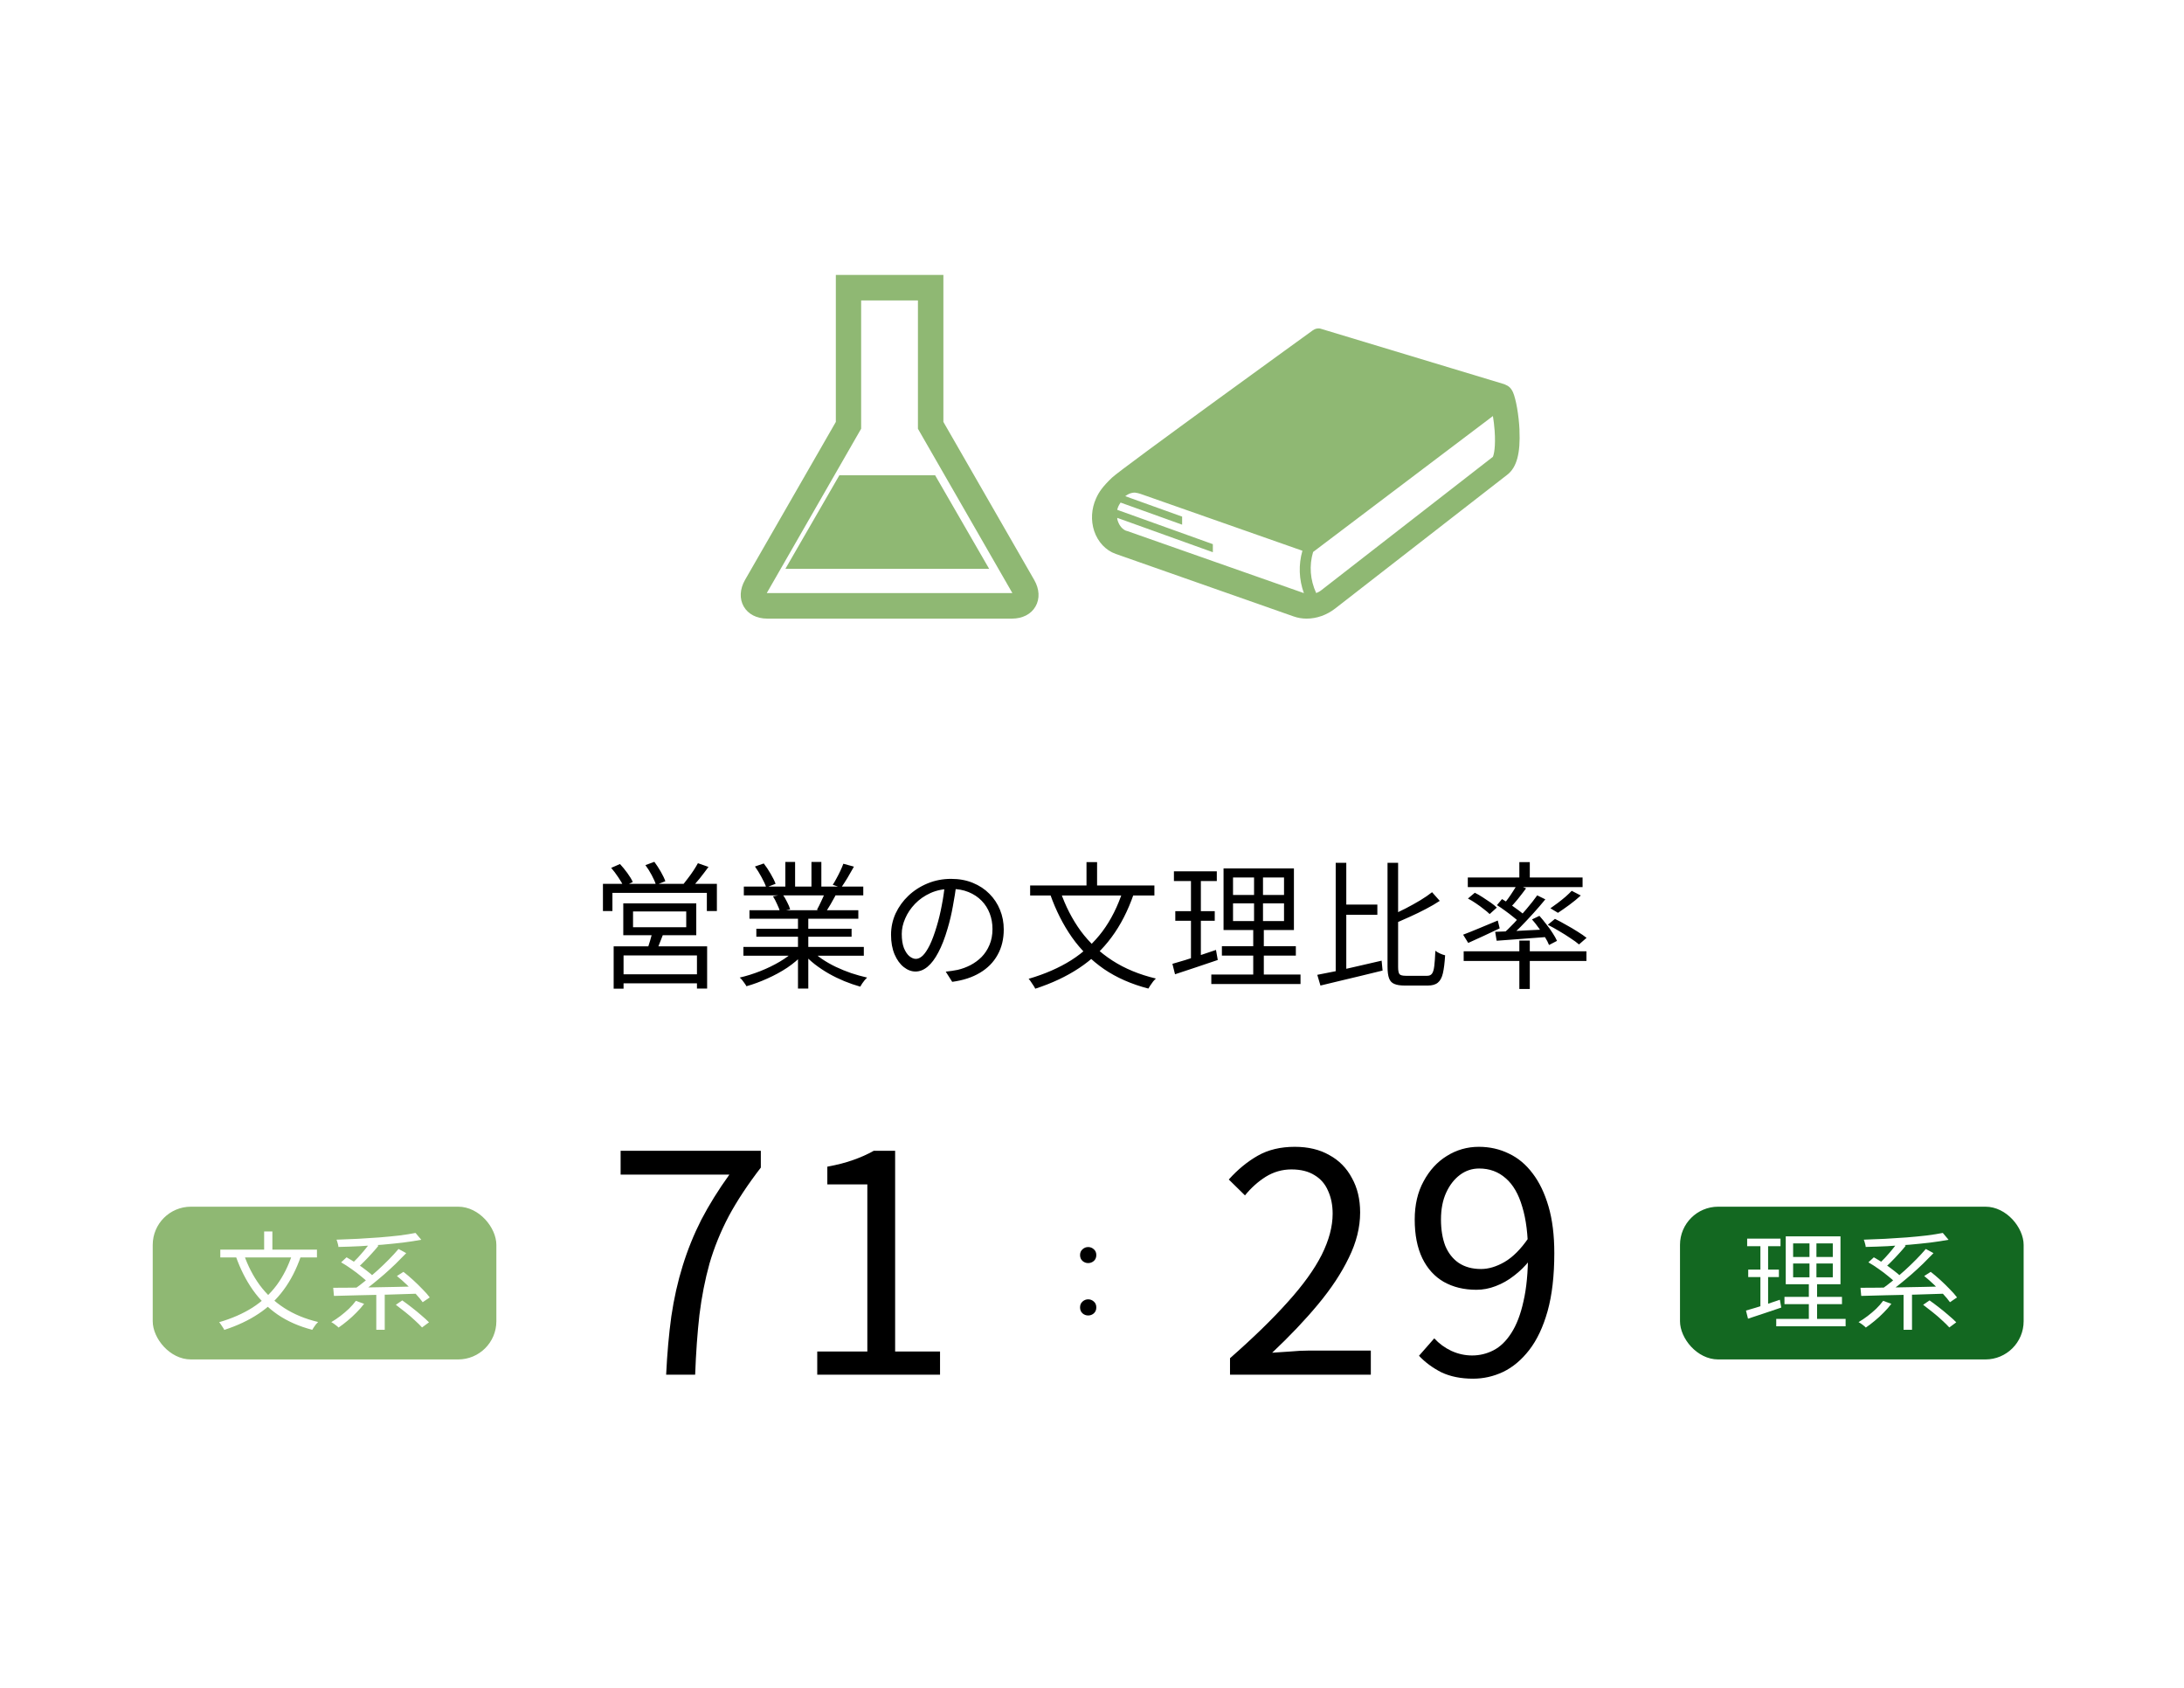
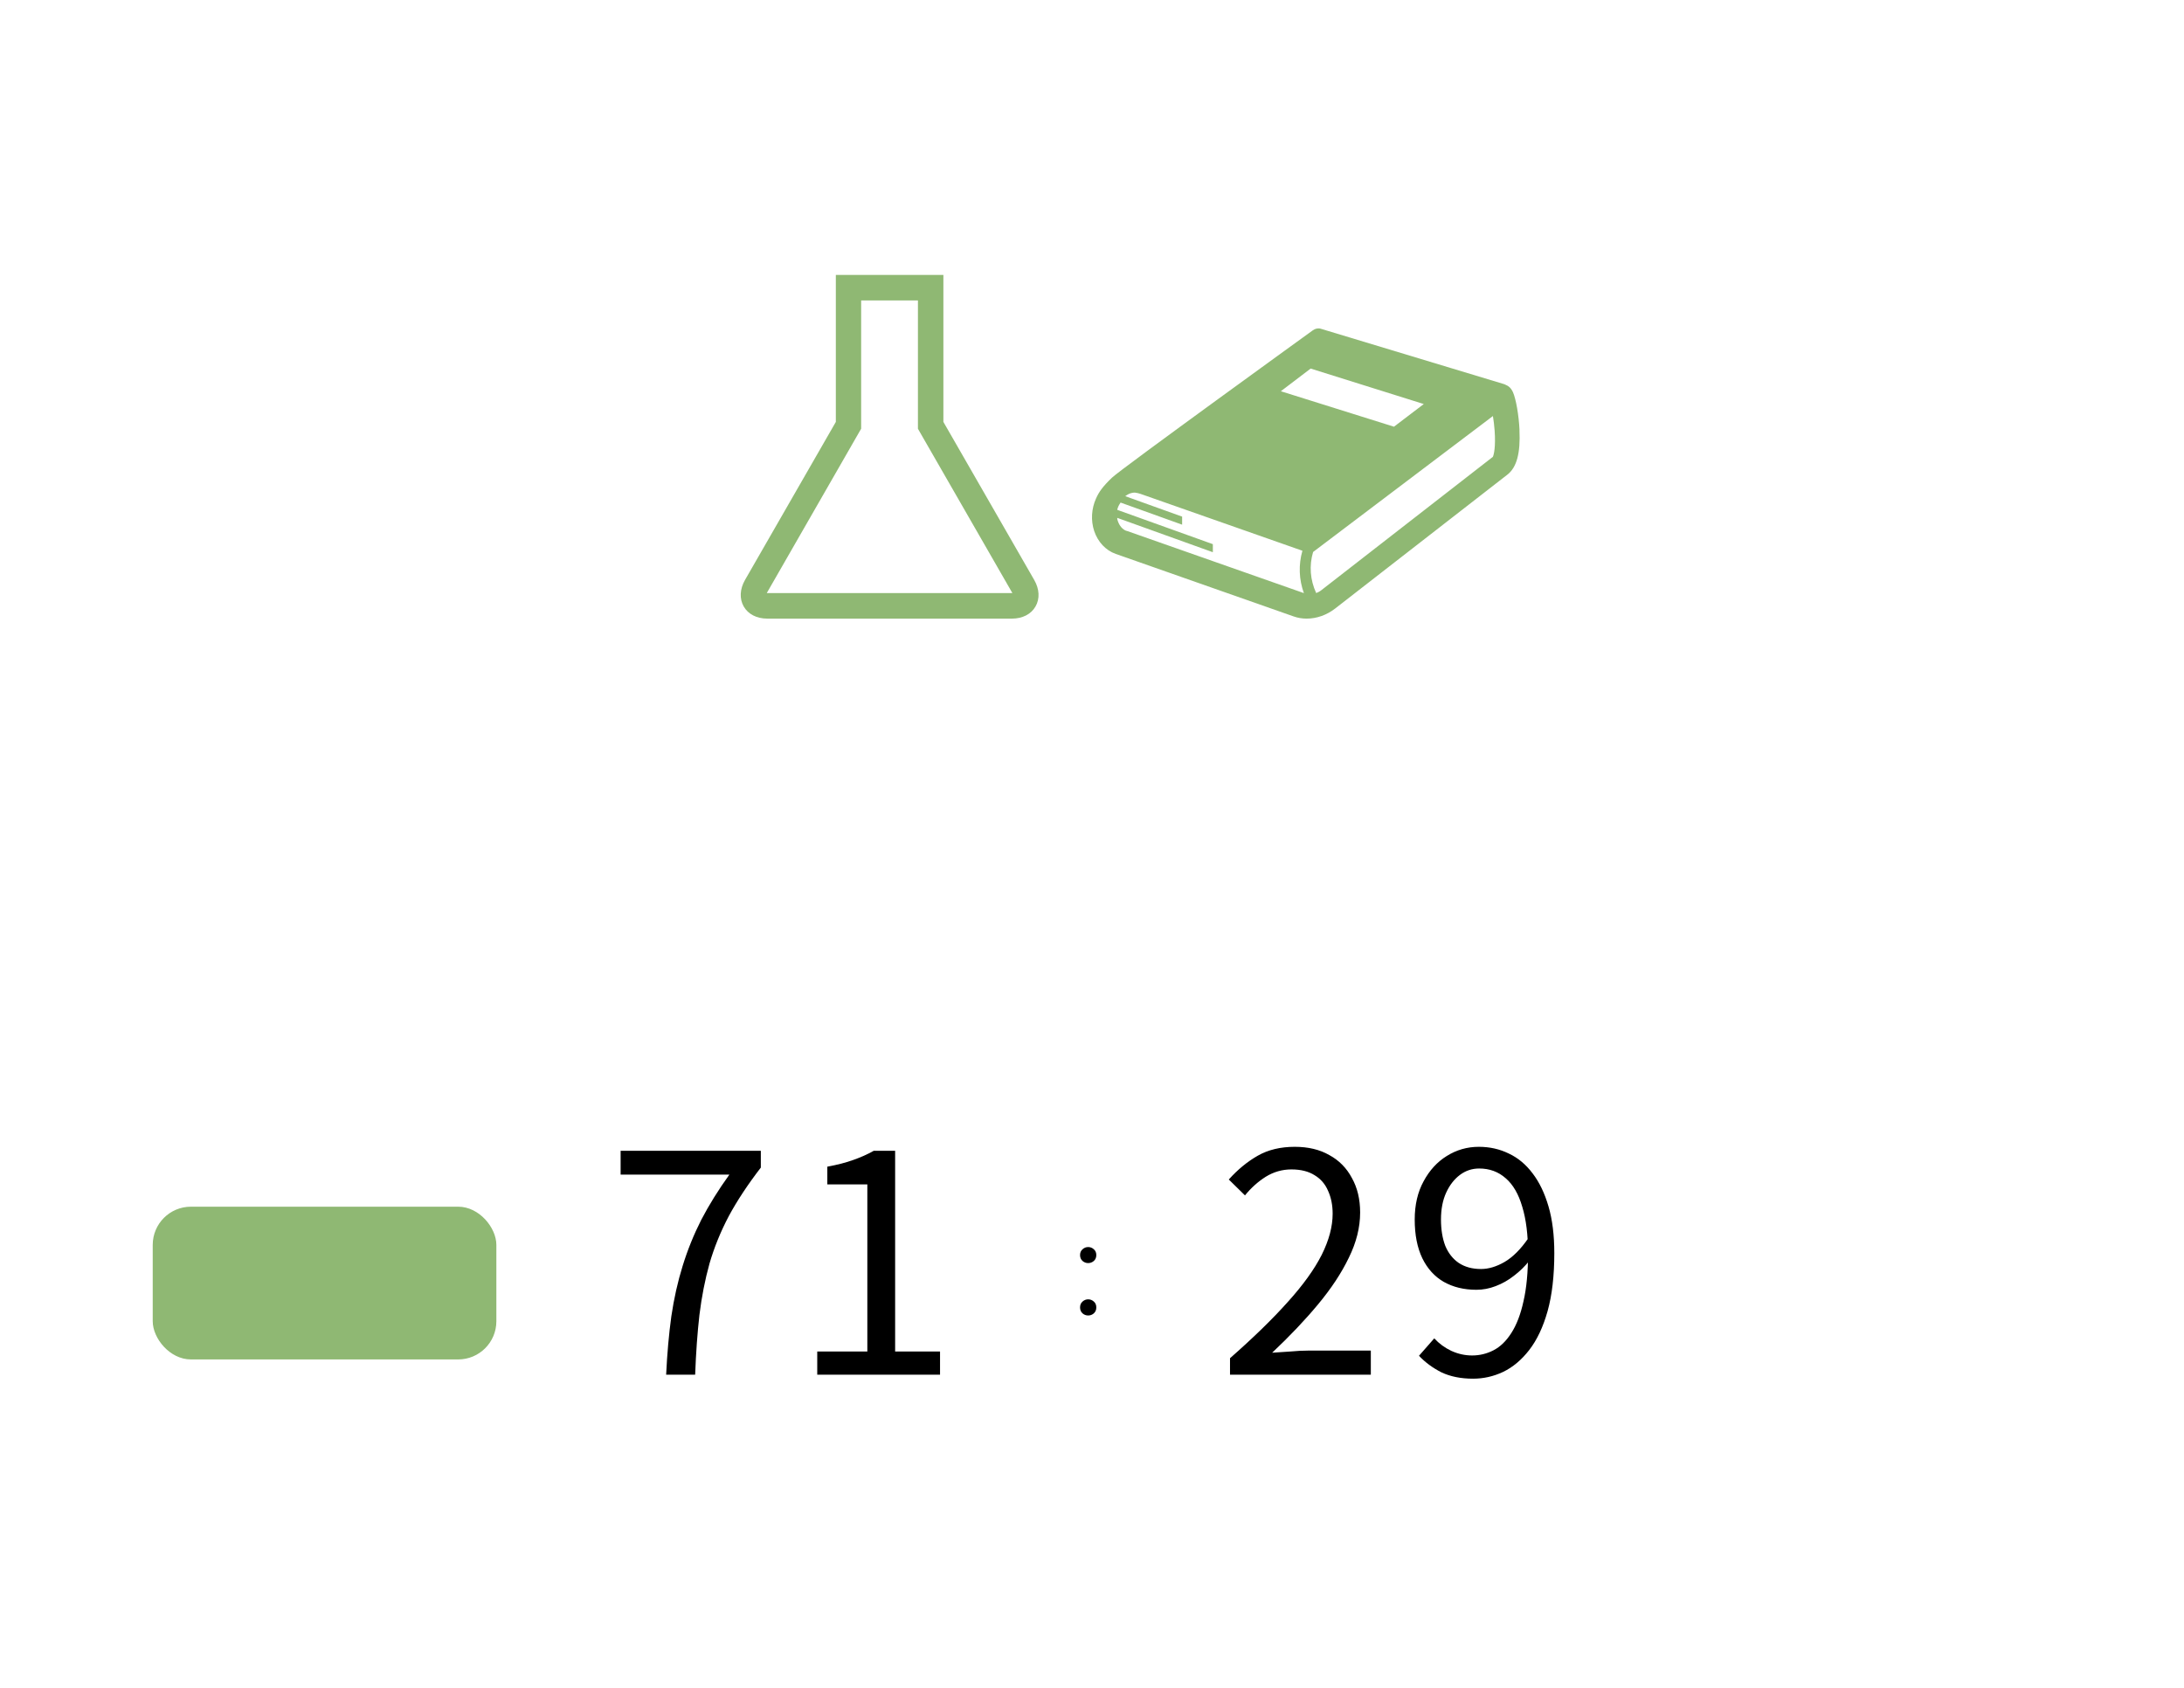
<svg xmlns="http://www.w3.org/2000/svg" width="286" height="221" viewBox="0 0 286 221" fill="none">
  <rect width="286" height="221" fill="white" />
-   <path d="M82.898 119.342V121.412H89.864V119.342H82.898ZM81.62 118.28H91.178V122.456H81.62V118.28ZM85.436 121.952L86.93 122.096C86.762 122.54 86.588 122.984 86.408 123.428C86.24 123.872 86.084 124.256 85.94 124.58L84.752 124.382C84.872 124.034 84.998 123.632 85.13 123.176C85.274 122.708 85.376 122.3 85.436 121.952ZM80.36 123.914H92.6V129.44H91.268V125.102H81.656V129.458H80.36V123.914ZM81.044 127.568H91.862V128.756H81.044V127.568ZM78.956 115.724H93.878V119.288H92.564V116.912H80.198V119.288H78.956V115.724ZM91.394 113.024L92.78 113.51C92.42 114.002 92.036 114.506 91.628 115.022C91.22 115.526 90.836 115.958 90.476 116.318L89.414 115.868C89.63 115.604 89.858 115.31 90.098 114.986C90.35 114.662 90.59 114.326 90.818 113.978C91.046 113.63 91.238 113.312 91.394 113.024ZM80.036 113.636L81.188 113.132C81.512 113.48 81.836 113.876 82.16 114.32C82.484 114.764 82.718 115.154 82.862 115.49L81.656 116.066C81.512 115.73 81.284 115.334 80.972 114.878C80.66 114.41 80.348 113.996 80.036 113.636ZM84.518 113.276L85.688 112.844C85.976 113.228 86.258 113.66 86.534 114.14C86.81 114.62 87.008 115.034 87.128 115.382L85.904 115.868C85.796 115.508 85.61 115.082 85.346 114.59C85.082 114.098 84.806 113.66 84.518 113.276ZM97.352 123.986H113.12V125.138H97.352V123.986ZM97.406 116.084H113.048V117.236H97.406V116.084ZM98.144 119.18H112.4V120.296H98.144V119.18ZM99.044 121.61H111.518V122.654H99.044V121.61ZM104.498 119.702H105.848V129.44H104.498V119.702ZM102.842 112.862H104.12V116.642H102.842V112.862ZM106.262 112.862H107.558V116.57H106.262V112.862ZM104.066 124.454L105.146 124.958C104.594 125.57 103.91 126.152 103.094 126.704C102.278 127.244 101.408 127.718 100.484 128.126C99.56 128.546 98.648 128.882 97.748 129.134C97.688 129.014 97.604 128.882 97.496 128.738C97.4 128.606 97.298 128.468 97.19 128.324C97.082 128.192 96.974 128.084 96.866 128C97.754 127.796 98.654 127.514 99.566 127.154C100.478 126.794 101.33 126.38 102.122 125.912C102.914 125.444 103.562 124.958 104.066 124.454ZM106.262 124.418C106.646 124.814 107.108 125.198 107.648 125.57C108.2 125.942 108.8 126.284 109.448 126.596C110.108 126.908 110.786 127.184 111.482 127.424C112.178 127.652 112.868 127.844 113.552 128C113.456 128.096 113.348 128.21 113.228 128.342C113.12 128.486 113.012 128.63 112.904 128.774C112.796 128.93 112.712 129.068 112.652 129.188C111.968 128.996 111.272 128.756 110.564 128.468C109.868 128.18 109.19 127.85 108.53 127.478C107.882 127.106 107.27 126.698 106.694 126.254C106.13 125.81 105.638 125.348 105.218 124.868L106.262 124.418ZM110.438 113.096L111.824 113.474C111.56 113.954 111.278 114.446 110.978 114.95C110.678 115.442 110.402 115.868 110.15 116.228L109.052 115.85C109.22 115.598 109.388 115.31 109.556 114.986C109.736 114.662 109.904 114.332 110.06 113.996C110.216 113.66 110.342 113.36 110.438 113.096ZM108.026 116.894L109.412 117.254C109.196 117.65 108.974 118.046 108.746 118.442C108.518 118.826 108.302 119.168 108.098 119.468L106.982 119.126C107.162 118.802 107.348 118.43 107.54 118.01C107.744 117.59 107.906 117.218 108.026 116.894ZM98.864 113.456L100.016 113.06C100.328 113.456 100.628 113.906 100.916 114.41C101.216 114.914 101.432 115.352 101.564 115.724L100.34 116.192C100.22 115.82 100.016 115.376 99.728 114.86C99.452 114.344 99.164 113.876 98.864 113.456ZM101.222 117.362L102.5 117.128C102.704 117.416 102.896 117.746 103.076 118.118C103.268 118.478 103.4 118.796 103.472 119.072L102.14 119.342C102.068 119.078 101.942 118.76 101.762 118.388C101.594 118.004 101.414 117.662 101.222 117.362ZM125.252 115.706C125.132 116.642 124.976 117.62 124.784 118.64C124.604 119.66 124.37 120.65 124.082 121.61C123.722 122.846 123.32 123.878 122.876 124.706C122.444 125.534 121.976 126.158 121.472 126.578C120.968 126.998 120.44 127.208 119.888 127.208C119.36 127.208 118.85 127.016 118.358 126.632C117.866 126.248 117.464 125.696 117.152 124.976C116.84 124.244 116.684 123.386 116.684 122.402C116.684 121.418 116.882 120.488 117.278 119.612C117.686 118.736 118.244 117.962 118.952 117.29C119.672 116.606 120.512 116.066 121.472 115.67C122.432 115.274 123.458 115.076 124.55 115.076C125.606 115.076 126.554 115.25 127.394 115.598C128.246 115.946 128.972 116.426 129.572 117.038C130.172 117.638 130.634 118.34 130.958 119.144C131.282 119.936 131.444 120.788 131.444 121.7C131.444 122.96 131.174 124.07 130.634 125.03C130.106 125.99 129.338 126.77 128.33 127.37C127.334 127.97 126.122 128.366 124.694 128.558L123.848 127.226C124.136 127.19 124.412 127.154 124.676 127.118C124.94 127.082 125.18 127.04 125.396 126.992C125.972 126.86 126.53 126.656 127.07 126.38C127.622 126.092 128.114 125.732 128.546 125.3C128.978 124.856 129.32 124.334 129.572 123.734C129.836 123.122 129.968 122.426 129.968 121.646C129.968 120.914 129.848 120.236 129.608 119.612C129.368 118.976 129.014 118.418 128.546 117.938C128.078 117.458 127.508 117.08 126.836 116.804C126.164 116.528 125.396 116.39 124.532 116.39C123.548 116.39 122.654 116.57 121.85 116.93C121.058 117.29 120.38 117.764 119.816 118.352C119.264 118.928 118.838 119.564 118.538 120.26C118.238 120.944 118.088 121.616 118.088 122.276C118.088 123.032 118.184 123.656 118.376 124.148C118.58 124.628 118.82 124.982 119.096 125.21C119.384 125.438 119.666 125.552 119.942 125.552C120.23 125.552 120.524 125.414 120.824 125.138C121.124 124.85 121.43 124.394 121.742 123.77C122.054 123.134 122.36 122.312 122.66 121.304C122.924 120.44 123.146 119.522 123.326 118.55C123.518 117.578 123.656 116.624 123.74 115.688L125.252 115.706ZM147.05 116.606L148.472 117.038C147.716 119.234 146.744 121.13 145.556 122.726C144.38 124.322 142.964 125.666 141.308 126.758C139.664 127.85 137.75 128.75 135.566 129.458C135.518 129.338 135.44 129.2 135.332 129.044C135.236 128.888 135.128 128.726 135.008 128.558C134.9 128.39 134.798 128.258 134.702 128.162C136.838 127.538 138.704 126.722 140.3 125.714C141.896 124.694 143.252 123.44 144.368 121.952C145.484 120.452 146.378 118.67 147.05 116.606ZM138.86 116.714C139.52 118.634 140.408 120.362 141.524 121.898C142.652 123.422 144.032 124.712 145.664 125.768C147.296 126.824 149.198 127.61 151.37 128.126C151.262 128.222 151.142 128.348 151.01 128.504C150.89 128.672 150.77 128.84 150.65 129.008C150.542 129.176 150.452 129.32 150.38 129.44C148.16 128.864 146.222 128.012 144.566 126.884C142.922 125.744 141.524 124.358 140.372 122.726C139.22 121.082 138.272 119.21 137.528 117.11L138.86 116.714ZM134.9 115.94H151.172V117.254H134.9V115.94ZM142.28 112.88H143.666V116.732H142.28V112.88ZM161.468 118.28V120.602H168.146V118.28H161.468ZM161.468 114.896V117.182H168.146V114.896H161.468ZM160.226 113.708H169.442V121.772H160.226V113.708ZM160.01 123.896H169.694V125.12H160.01V123.896ZM158.624 127.604H170.306V128.846H158.624V127.604ZM153.728 114.086H159.344V115.364H153.728V114.086ZM153.908 119.306H159.074V120.566H153.908V119.306ZM153.53 126.2C154.022 126.056 154.574 125.894 155.186 125.714C155.81 125.522 156.464 125.312 157.148 125.084C157.844 124.844 158.54 124.61 159.236 124.382L159.47 125.696C158.498 126.02 157.52 126.35 156.536 126.686C155.552 127.01 154.664 127.304 153.872 127.568L153.53 126.2ZM155.96 114.59H157.256V125.75L155.96 126.002V114.59ZM164.222 114.266H165.392V121.196H165.5V128.162H164.114V121.196H164.222V114.266ZM175.706 118.442H180.368V119.774H175.706V118.442ZM174.914 112.97H176.3V127.658L174.914 127.982V112.97ZM172.502 127.64C173.222 127.508 174.044 127.346 174.968 127.154C175.892 126.95 176.864 126.728 177.884 126.488C178.904 126.248 179.918 126.014 180.926 125.786L181.052 127.082C180.104 127.31 179.144 127.544 178.172 127.784C177.212 128.024 176.282 128.246 175.382 128.45C174.494 128.666 173.672 128.864 172.916 129.044L172.502 127.64ZM187.532 116.822L188.54 117.956C188 118.316 187.394 118.67 186.722 119.018C186.062 119.366 185.372 119.702 184.652 120.026C183.944 120.35 183.254 120.656 182.582 120.944C182.534 120.788 182.462 120.608 182.366 120.404C182.282 120.188 182.192 120.014 182.096 119.882C182.756 119.594 183.416 119.282 184.076 118.946C184.748 118.598 185.384 118.244 185.984 117.884C186.596 117.512 187.112 117.158 187.532 116.822ZM181.7 112.97H183.086V126.596C183.086 127.088 183.146 127.406 183.266 127.55C183.386 127.694 183.662 127.766 184.094 127.766C184.19 127.766 184.364 127.766 184.616 127.766C184.868 127.766 185.144 127.766 185.444 127.766C185.756 127.766 186.044 127.766 186.308 127.766C186.572 127.766 186.77 127.766 186.902 127.766C187.178 127.766 187.382 127.676 187.514 127.496C187.658 127.316 187.76 126.986 187.82 126.506C187.88 126.026 187.928 125.354 187.964 124.49C188.132 124.622 188.336 124.742 188.576 124.85C188.816 124.958 189.038 125.036 189.242 125.084C189.182 126.068 189.086 126.848 188.954 127.424C188.822 128 188.6 128.414 188.288 128.666C187.988 128.918 187.55 129.044 186.974 129.044C186.902 129.044 186.764 129.044 186.56 129.044C186.356 129.044 186.116 129.044 185.84 129.044C185.576 129.044 185.312 129.044 185.048 129.044C184.796 129.044 184.568 129.044 184.364 129.044C184.16 129.044 184.022 129.044 183.95 129.044C183.362 129.044 182.906 128.972 182.582 128.828C182.258 128.696 182.03 128.45 181.898 128.09C181.766 127.73 181.7 127.22 181.7 126.56V112.97ZM198.962 112.88H200.33V115.418H198.962V112.88ZM198.962 123.158H200.33V129.494H198.962V123.158ZM191.672 124.562H207.746V125.822H191.672V124.562ZM192.212 114.896H207.242V116.156H192.212V114.896ZM205.82 116.642L207.008 117.254C206.552 117.674 206.054 118.082 205.514 118.478C204.974 118.874 204.476 119.222 204.02 119.522L203.03 118.928C203.33 118.724 203.654 118.49 204.002 118.226C204.35 117.962 204.686 117.692 205.01 117.416C205.334 117.128 205.604 116.87 205.82 116.642ZM198.674 115.85L199.844 116.318C199.508 116.774 199.148 117.242 198.764 117.722C198.38 118.19 198.02 118.592 197.684 118.928L196.802 118.532C197.018 118.28 197.24 117.998 197.468 117.686C197.696 117.374 197.912 117.056 198.116 116.732C198.332 116.408 198.518 116.114 198.674 115.85ZM201.302 117.236L202.364 117.758C201.896 118.334 201.38 118.934 200.816 119.558C200.252 120.182 199.682 120.788 199.106 121.376C198.53 121.952 197.99 122.456 197.486 122.888L196.658 122.42C197.174 121.976 197.714 121.454 198.278 120.854C198.842 120.242 199.388 119.624 199.916 119C200.456 118.364 200.918 117.776 201.302 117.236ZM196.028 118.514L196.694 117.722C197.042 117.926 197.408 118.16 197.792 118.424C198.176 118.688 198.542 118.952 198.89 119.216C199.238 119.468 199.514 119.702 199.718 119.918L199.016 120.818C198.812 120.59 198.536 120.344 198.188 120.08C197.852 119.804 197.492 119.528 197.108 119.252C196.736 118.976 196.376 118.73 196.028 118.514ZM195.794 122.006C196.382 121.982 197.048 121.958 197.792 121.934C198.548 121.898 199.346 121.856 200.186 121.808C201.038 121.76 201.896 121.718 202.76 121.682L202.742 122.672C201.518 122.768 200.318 122.858 199.142 122.942C197.966 123.026 196.916 123.104 195.992 123.176L195.794 122.006ZM200.618 120.386L201.59 119.918C201.89 120.254 202.19 120.62 202.49 121.016C202.802 121.4 203.078 121.784 203.318 122.168C203.57 122.552 203.762 122.894 203.894 123.194L202.85 123.734C202.73 123.422 202.55 123.074 202.31 122.69C202.07 122.294 201.8 121.898 201.5 121.502C201.212 121.094 200.918 120.722 200.618 120.386ZM191.6 122.384C192.176 122.168 192.866 121.892 193.67 121.556C194.474 121.22 195.296 120.878 196.136 120.53L196.388 121.556C195.68 121.892 194.966 122.228 194.246 122.564C193.526 122.9 192.866 123.2 192.266 123.464L191.6 122.384ZM192.23 117.65L193.13 116.894C193.478 117.062 193.832 117.266 194.192 117.506C194.552 117.734 194.894 117.962 195.218 118.19C195.542 118.418 195.806 118.634 196.01 118.838L195.074 119.684C194.87 119.48 194.606 119.258 194.282 119.018C193.97 118.766 193.634 118.52 193.274 118.28C192.926 118.04 192.578 117.83 192.23 117.65ZM202.688 121.088L203.624 120.314C204.092 120.542 204.584 120.806 205.1 121.106C205.628 121.394 206.126 121.688 206.594 121.988C207.062 122.276 207.452 122.546 207.764 122.798L206.774 123.662C206.486 123.41 206.108 123.134 205.64 122.834C205.184 122.522 204.698 122.216 204.182 121.916C203.666 121.604 203.168 121.328 202.688 121.088Z" fill="black" />
-   <rect x="220" y="158" width="45" height="20" rx="5" fill="#136821" />
  <path d="M234.814 165.44V167.246H240.008V165.44H234.814ZM234.814 162.808V164.586H240.008V162.808H234.814ZM233.848 161.884H241.016V168.156H233.848V161.884ZM233.68 169.808H241.212V170.76H233.68V169.808ZM232.602 172.692H241.688V173.658H232.602V172.692ZM228.794 162.178H233.162V163.172H228.794V162.178ZM228.934 166.238H232.952V167.218H228.934V166.238ZM228.64 171.6C229.023 171.488 229.452 171.362 229.928 171.222C230.413 171.073 230.922 170.909 231.454 170.732C231.995 170.545 232.537 170.363 233.078 170.186L233.26 171.208C232.504 171.46 231.743 171.717 230.978 171.978C230.213 172.23 229.522 172.459 228.906 172.664L228.64 171.6ZM230.53 162.57H231.538V171.25L230.53 171.446V162.57ZM236.956 162.318H237.866V167.708H237.95V173.126H236.872V167.708H236.956V162.318ZM246.602 170.326L247.68 170.718C247.391 171.101 247.055 171.483 246.672 171.866C246.299 172.249 245.907 172.608 245.496 172.944C245.095 173.28 244.707 173.574 244.334 173.826C244.269 173.751 244.175 173.667 244.054 173.574C243.942 173.49 243.825 173.401 243.704 173.308C243.583 173.224 243.475 173.159 243.382 173.112C243.783 172.879 244.18 172.613 244.572 172.314C244.964 172.015 245.337 171.698 245.692 171.362C246.047 171.017 246.35 170.671 246.602 170.326ZM251.838 170.844L252.678 170.27C253.079 170.55 253.499 170.863 253.938 171.208C254.386 171.553 254.806 171.899 255.198 172.244C255.599 172.58 255.926 172.879 256.178 173.14L255.268 173.812C255.025 173.541 254.713 173.233 254.33 172.888C253.957 172.533 253.546 172.179 253.098 171.824C252.659 171.469 252.239 171.143 251.838 170.844ZM244.67 165.286L245.384 164.628C245.813 164.871 246.257 165.141 246.714 165.44C247.171 165.739 247.601 166.047 248.002 166.364C248.413 166.672 248.749 166.961 249.01 167.232L248.24 167.974C247.997 167.713 247.675 167.423 247.274 167.106C246.882 166.779 246.457 166.457 246 166.14C245.543 165.813 245.099 165.529 244.67 165.286ZM251.978 167.078L252.832 166.532C253.243 166.849 253.667 167.209 254.106 167.61C254.545 168.011 254.955 168.413 255.338 168.814C255.73 169.206 256.043 169.561 256.276 169.878L255.352 170.508C255.128 170.191 254.829 169.831 254.456 169.43C254.083 169.019 253.681 168.609 253.252 168.198C252.823 167.787 252.398 167.414 251.978 167.078ZM249.276 169.038H250.382V174.12H249.276V169.038ZM243.634 168.618C244.306 168.618 245.076 168.613 245.944 168.604C246.812 168.585 247.731 168.571 248.702 168.562C249.682 168.543 250.69 168.525 251.726 168.506C252.762 168.478 253.784 168.455 254.792 168.436L254.736 169.388C253.42 169.435 252.09 169.477 250.746 169.514C249.402 169.542 248.128 169.57 246.924 169.598C245.72 169.626 244.656 169.654 243.732 169.682L243.634 168.618ZM252.188 163.536L253.196 164.082C252.767 164.53 252.305 164.997 251.81 165.482C251.315 165.958 250.802 166.429 250.27 166.896C249.738 167.353 249.211 167.792 248.688 168.212C248.175 168.623 247.689 168.991 247.232 169.318L246.42 168.786C246.887 168.459 247.377 168.086 247.89 167.666C248.413 167.237 248.935 166.789 249.458 166.322C249.981 165.846 250.475 165.37 250.942 164.894C251.409 164.418 251.824 163.965 252.188 163.536ZM248.562 162.598L249.57 163.102C249.299 163.438 249.001 163.783 248.674 164.138C248.357 164.493 248.035 164.833 247.708 165.16C247.391 165.487 247.087 165.771 246.798 166.014L245.958 165.552C246.247 165.3 246.551 165.006 246.868 164.67C247.185 164.325 247.493 163.97 247.792 163.606C248.091 163.242 248.347 162.906 248.562 162.598ZM254.414 161.436L255.17 162.332C254.461 162.463 253.672 162.584 252.804 162.696C251.936 162.799 251.021 162.892 250.06 162.976C249.099 163.051 248.128 163.116 247.148 163.172C246.177 163.219 245.235 163.251 244.32 163.27C244.311 163.13 244.278 162.971 244.222 162.794C244.175 162.607 244.124 162.449 244.068 162.318C244.973 162.29 245.902 162.253 246.854 162.206C247.815 162.15 248.758 162.089 249.682 162.024C250.606 161.949 251.474 161.865 252.286 161.772C253.098 161.669 253.807 161.557 254.414 161.436Z" fill="white" />
  <path d="M161.073 180V177.84C164.139 175.147 166.659 172.693 168.633 170.48C170.633 168.267 172.113 166.213 173.073 164.32C174.033 162.4 174.513 160.6 174.513 158.92C174.513 157.8 174.313 156.8 173.913 155.92C173.539 155.04 172.953 154.36 172.153 153.88C171.353 153.373 170.339 153.12 169.113 153.12C167.913 153.12 166.793 153.44 165.753 154.08C164.739 154.72 163.833 155.533 163.033 156.52L160.913 154.44C162.086 153.133 163.353 152.093 164.713 151.32C166.073 150.547 167.686 150.16 169.553 150.16C171.313 150.16 172.819 150.52 174.073 151.24C175.353 151.933 176.339 152.933 177.033 154.24C177.753 155.52 178.113 157.027 178.113 158.76C178.113 160.707 177.619 162.68 176.633 164.68C175.673 166.68 174.326 168.72 172.593 170.8C170.886 172.853 168.886 174.96 166.593 177.12C167.366 177.067 168.166 177.013 168.993 176.96C169.846 176.88 170.646 176.84 171.393 176.84H179.512V180H161.073ZM192.9 180.52C191.3 180.52 189.913 180.24 188.74 179.68C187.593 179.093 186.62 178.373 185.82 177.52L187.82 175.24C188.46 175.933 189.207 176.48 190.06 176.88C190.94 177.28 191.847 177.48 192.78 177.48C193.767 177.48 194.7 177.253 195.58 176.8C196.46 176.347 197.233 175.6 197.9 174.56C198.593 173.493 199.127 172.107 199.5 170.4C199.9 168.693 200.1 166.587 200.1 164.08C200.1 161.68 199.847 159.653 199.34 158C198.86 156.347 198.14 155.107 197.18 154.28C196.22 153.427 195.06 153 193.7 153C192.767 153 191.927 153.28 191.18 153.84C190.433 154.4 189.833 155.173 189.38 156.16C188.927 157.147 188.7 158.32 188.7 159.68C188.7 160.987 188.887 162.133 189.26 163.12C189.66 164.08 190.247 164.827 191.02 165.36C191.82 165.893 192.793 166.16 193.94 166.16C194.927 166.16 195.953 165.853 197.02 165.24C198.113 164.6 199.153 163.56 200.14 162.12L200.3 165.04C199.713 165.787 199.033 166.453 198.26 167.04C197.513 167.627 196.713 168.08 195.86 168.4C195.033 168.72 194.193 168.88 193.34 168.88C191.713 168.88 190.287 168.533 189.06 167.84C187.86 167.147 186.927 166.12 186.26 164.76C185.593 163.373 185.26 161.68 185.26 159.68C185.26 157.76 185.647 156.093 186.42 154.68C187.193 153.24 188.207 152.133 189.46 151.36C190.74 150.56 192.14 150.16 193.66 150.16C195.073 150.16 196.38 150.453 197.58 151.04C198.78 151.6 199.82 152.467 200.7 153.64C201.58 154.787 202.273 156.227 202.78 157.96C203.287 159.693 203.54 161.733 203.54 164.08C203.54 167.04 203.247 169.573 202.66 171.68C202.073 173.76 201.273 175.453 200.26 176.76C199.247 178.067 198.1 179.027 196.82 179.64C195.567 180.227 194.26 180.52 192.9 180.52Z" fill="black" />
  <rect x="20" y="158" width="45" height="20" rx="5" fill="#8FB873" />
-   <path d="M38.3 164.138L39.406 164.474C38.818 166.182 38.062 167.657 37.138 168.898C36.223 170.139 35.122 171.185 33.834 172.034C32.555 172.883 31.067 173.583 29.368 174.134C29.331 174.041 29.27 173.933 29.186 173.812C29.111 173.691 29.027 173.565 28.934 173.434C28.85 173.303 28.771 173.201 28.696 173.126C30.357 172.641 31.809 172.006 33.05 171.222C34.291 170.429 35.346 169.453 36.214 168.296C37.082 167.129 37.777 165.743 38.3 164.138ZM31.93 164.222C32.443 165.715 33.134 167.059 34.002 168.254C34.879 169.439 35.953 170.443 37.222 171.264C38.491 172.085 39.971 172.697 41.66 173.098C41.576 173.173 41.483 173.271 41.38 173.392C41.287 173.523 41.193 173.653 41.1 173.784C41.016 173.915 40.946 174.027 40.89 174.12C39.163 173.672 37.656 173.009 36.368 172.132C35.089 171.245 34.002 170.167 33.106 168.898C32.21 167.619 31.473 166.163 30.894 164.53L31.93 164.222ZM28.85 163.62H41.506V164.642H28.85V163.62ZM34.59 161.24H35.668V164.236H34.59V161.24ZM46.602 170.326L47.68 170.718C47.391 171.101 47.055 171.483 46.672 171.866C46.299 172.249 45.907 172.608 45.496 172.944C45.095 173.28 44.707 173.574 44.334 173.826C44.269 173.751 44.175 173.667 44.054 173.574C43.942 173.49 43.825 173.401 43.704 173.308C43.583 173.224 43.475 173.159 43.382 173.112C43.783 172.879 44.18 172.613 44.572 172.314C44.964 172.015 45.337 171.698 45.692 171.362C46.047 171.017 46.35 170.671 46.602 170.326ZM51.838 170.844L52.678 170.27C53.079 170.55 53.499 170.863 53.938 171.208C54.386 171.553 54.806 171.899 55.198 172.244C55.599 172.58 55.926 172.879 56.178 173.14L55.268 173.812C55.025 173.541 54.713 173.233 54.33 172.888C53.957 172.533 53.546 172.179 53.098 171.824C52.659 171.469 52.239 171.143 51.838 170.844ZM44.67 165.286L45.384 164.628C45.813 164.871 46.257 165.141 46.714 165.44C47.171 165.739 47.601 166.047 48.002 166.364C48.413 166.672 48.749 166.961 49.01 167.232L48.24 167.974C47.997 167.713 47.675 167.423 47.274 167.106C46.882 166.779 46.457 166.457 46 166.14C45.543 165.813 45.099 165.529 44.67 165.286ZM51.978 167.078L52.832 166.532C53.243 166.849 53.667 167.209 54.106 167.61C54.545 168.011 54.955 168.413 55.338 168.814C55.73 169.206 56.043 169.561 56.276 169.878L55.352 170.508C55.128 170.191 54.829 169.831 54.456 169.43C54.083 169.019 53.681 168.609 53.252 168.198C52.823 167.787 52.398 167.414 51.978 167.078ZM49.276 169.038H50.382V174.12H49.276V169.038ZM43.634 168.618C44.306 168.618 45.076 168.613 45.944 168.604C46.812 168.585 47.731 168.571 48.702 168.562C49.682 168.543 50.69 168.525 51.726 168.506C52.762 168.478 53.784 168.455 54.792 168.436L54.736 169.388C53.42 169.435 52.09 169.477 50.746 169.514C49.402 169.542 48.128 169.57 46.924 169.598C45.72 169.626 44.656 169.654 43.732 169.682L43.634 168.618ZM52.188 163.536L53.196 164.082C52.767 164.53 52.305 164.997 51.81 165.482C51.315 165.958 50.802 166.429 50.27 166.896C49.738 167.353 49.211 167.792 48.688 168.212C48.175 168.623 47.689 168.991 47.232 169.318L46.42 168.786C46.887 168.459 47.377 168.086 47.89 167.666C48.413 167.237 48.935 166.789 49.458 166.322C49.981 165.846 50.475 165.37 50.942 164.894C51.409 164.418 51.824 163.965 52.188 163.536ZM48.562 162.598L49.57 163.102C49.299 163.438 49.001 163.783 48.674 164.138C48.357 164.493 48.035 164.833 47.708 165.16C47.391 165.487 47.087 165.771 46.798 166.014L45.958 165.552C46.247 165.3 46.551 165.006 46.868 164.67C47.185 164.325 47.493 163.97 47.792 163.606C48.091 163.242 48.347 162.906 48.562 162.598ZM54.414 161.436L55.17 162.332C54.461 162.463 53.672 162.584 52.804 162.696C51.936 162.799 51.021 162.892 50.06 162.976C49.099 163.051 48.128 163.116 47.148 163.172C46.177 163.219 45.235 163.251 44.32 163.27C44.311 163.13 44.278 162.971 44.222 162.794C44.175 162.607 44.124 162.449 44.068 162.318C44.973 162.29 45.902 162.253 46.854 162.206C47.815 162.15 48.758 162.089 49.682 162.024C50.606 161.949 51.474 161.865 52.286 161.772C53.098 161.669 53.807 161.557 54.414 161.436Z" fill="white" />
  <path d="M87.233 180C87.366 177.227 87.593 174.68 87.912 172.36C88.259 170.013 88.752 167.813 89.392 165.76C90.032 163.68 90.846 161.667 91.832 159.72C92.846 157.773 94.073 155.8 95.513 153.8H81.272V150.68H99.632V152.88C97.926 155.093 96.526 157.213 95.433 159.24C94.366 161.267 93.526 163.333 92.912 165.44C92.326 167.547 91.886 169.787 91.593 172.16C91.326 174.507 91.139 177.12 91.032 180H87.233ZM107.02 180V176.96H113.58V155.08H108.34V152.76C109.647 152.52 110.78 152.227 111.74 151.88C112.727 151.533 113.62 151.133 114.42 150.68H117.22V176.96H123.1V180H107.02Z" fill="black" />
  <path d="M142.5 165.384C142.22 165.384 141.973 165.291 141.758 165.104C141.543 164.908 141.436 164.651 141.436 164.334C141.436 164.017 141.543 163.765 141.758 163.578C141.973 163.382 142.22 163.284 142.5 163.284C142.78 163.284 143.027 163.382 143.242 163.578C143.457 163.765 143.564 164.017 143.564 164.334C143.564 164.651 143.457 164.908 143.242 165.104C143.027 165.291 142.78 165.384 142.5 165.384ZM142.5 172.244C142.22 172.244 141.973 172.151 141.758 171.964C141.543 171.768 141.436 171.511 141.436 171.194C141.436 170.867 141.543 170.611 141.758 170.424C141.973 170.228 142.22 170.13 142.5 170.13C142.78 170.13 143.027 170.228 143.242 170.424C143.457 170.611 143.564 170.867 143.564 171.194C143.564 171.511 143.457 171.768 143.242 171.964C143.027 172.151 142.78 172.244 142.5 172.244Z" fill="black" />
  <path d="M132.516 81H100.479C99.097 81 97.97 80.42 97.392 79.412C96.815 78.404 96.877 77.133 97.564 75.932L109.455 55.244V36H123.539V55.244L135.431 75.932C136.125 77.133 136.187 78.404 135.602 79.412C135.025 80.42 133.898 81 132.516 81ZM100.41 77.658C100.41 77.658 100.451 77.658 100.472 77.658H132.509C132.509 77.658 132.551 77.658 132.571 77.658C132.564 77.637 132.551 77.623 132.544 77.603L120.206 56.142V39.342H112.769V56.135L100.444 77.596C100.444 77.596 100.424 77.637 100.417 77.651L100.41 77.658Z" fill="#8FB873" />
-   <path d="M109.92 62.224L102.848 74.483H129.533L122.453 62.224H109.92Z" fill="#8FB873" />
  <path d="M198.984 56.309C198.894 54.365 198.52 52.236 198.123 51.345C197.876 50.804 197.539 50.529 197.202 50.403C197.142 50.366 197.074 50.336 196.999 50.307L172.98 43.051C172.636 42.939 172.239 43.014 171.917 43.251C171.917 43.251 146.819 61.391 145.628 62.534C144.385 63.721 143.906 64.425 143.531 65.264C142.925 66.599 142.827 68.157 143.292 69.545C143.779 70.977 144.805 72.067 146.108 72.527L169.4 80.711C169.94 80.904 170.516 81 171.115 81C172.419 81 173.737 80.533 174.83 79.687L197.396 62.148C198.617 61.198 199.119 59.343 198.977 56.309H198.984ZM147.516 69.515C147.014 69.337 146.602 68.87 146.385 68.231C146.355 68.15 146.332 68.061 146.31 67.972V67.809L158.825 72.305V71.251L146.303 66.755C146.34 66.592 146.392 66.436 146.46 66.288C146.527 66.147 146.602 66.013 146.692 65.887L146.744 65.805L154.803 68.699V67.645L147.351 64.967C147.711 64.715 147.92 64.589 148.37 64.514C148.744 64.448 149.343 64.663 149.531 64.73L170.554 72.112C170.029 73.944 170.097 75.881 170.748 77.661L147.523 69.5L147.516 69.515ZM167.73 51.227L171.632 48.259L186.447 52.903L182.544 55.871L167.73 51.227ZM195.494 59.818L173.025 77.283C172.823 77.446 172.591 77.565 172.359 77.654C171.565 75.94 171.422 74.048 171.954 72.275L195.501 54.476C195.591 55.025 195.674 55.678 195.726 56.383C195.876 58.505 195.629 59.529 195.494 59.818Z" fill="#8FB873" />
-   <rect x="167" y="48" width="20" height="9" fill="#8FB873" />
</svg>